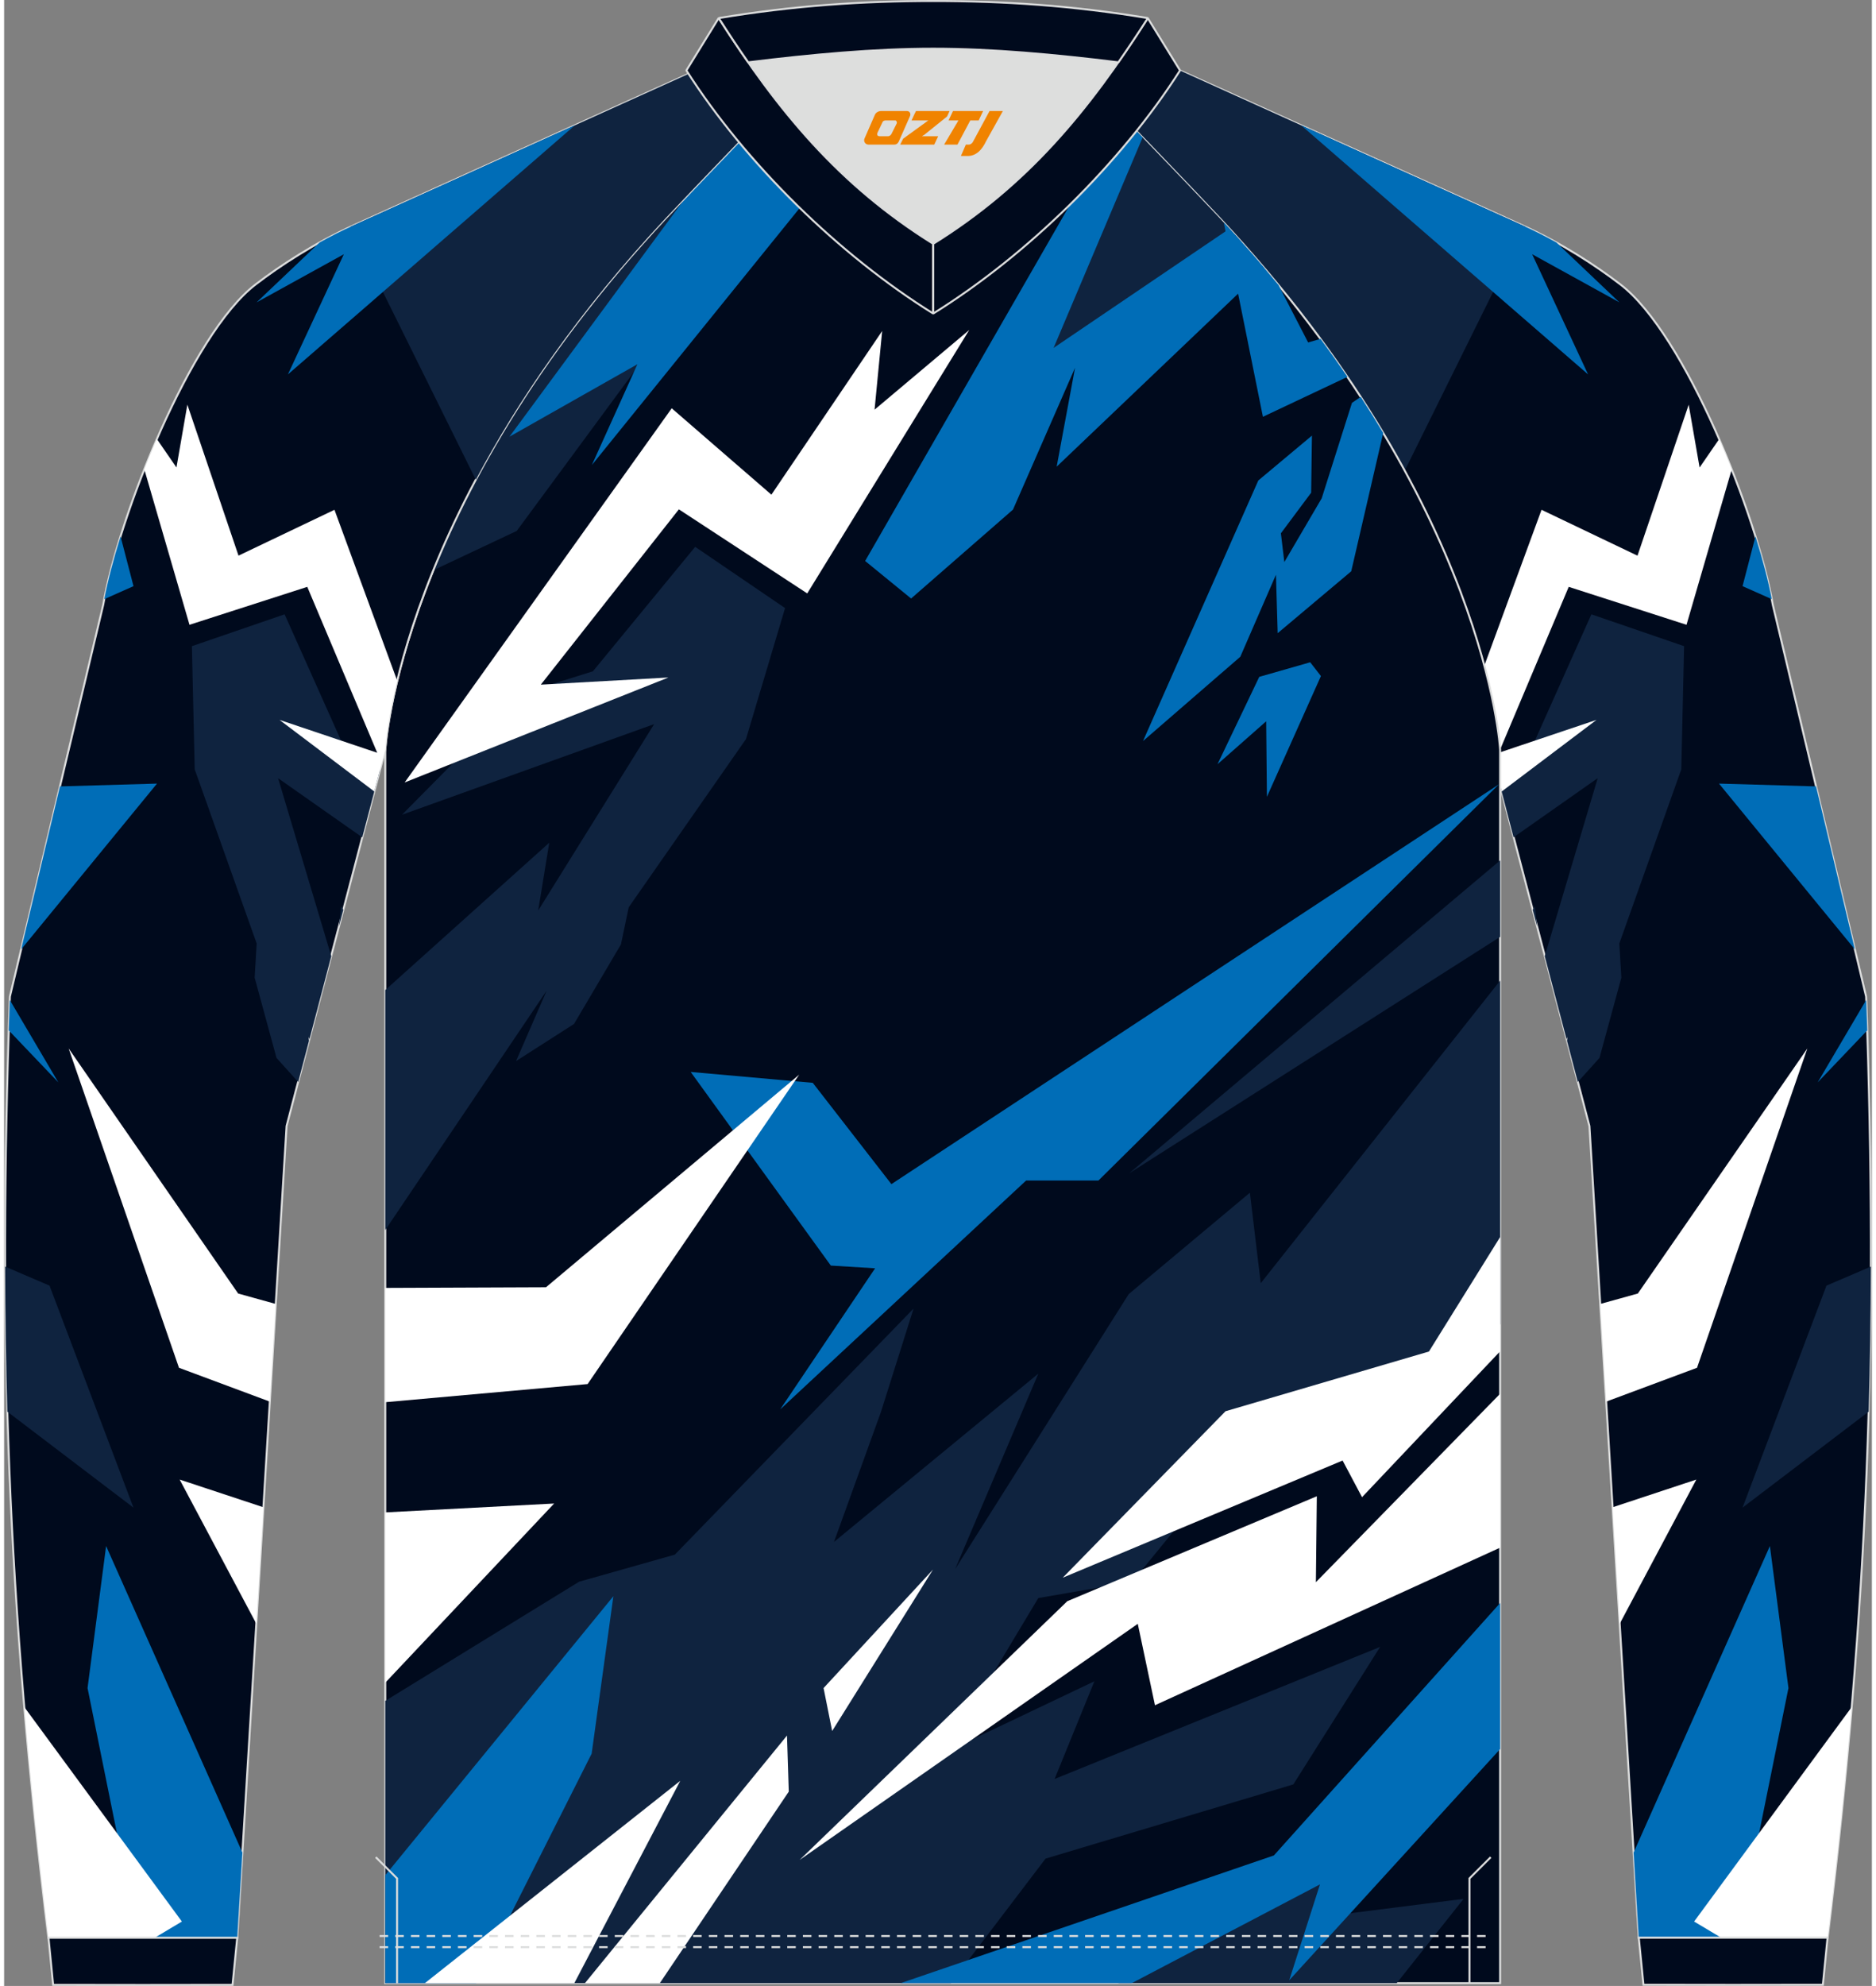
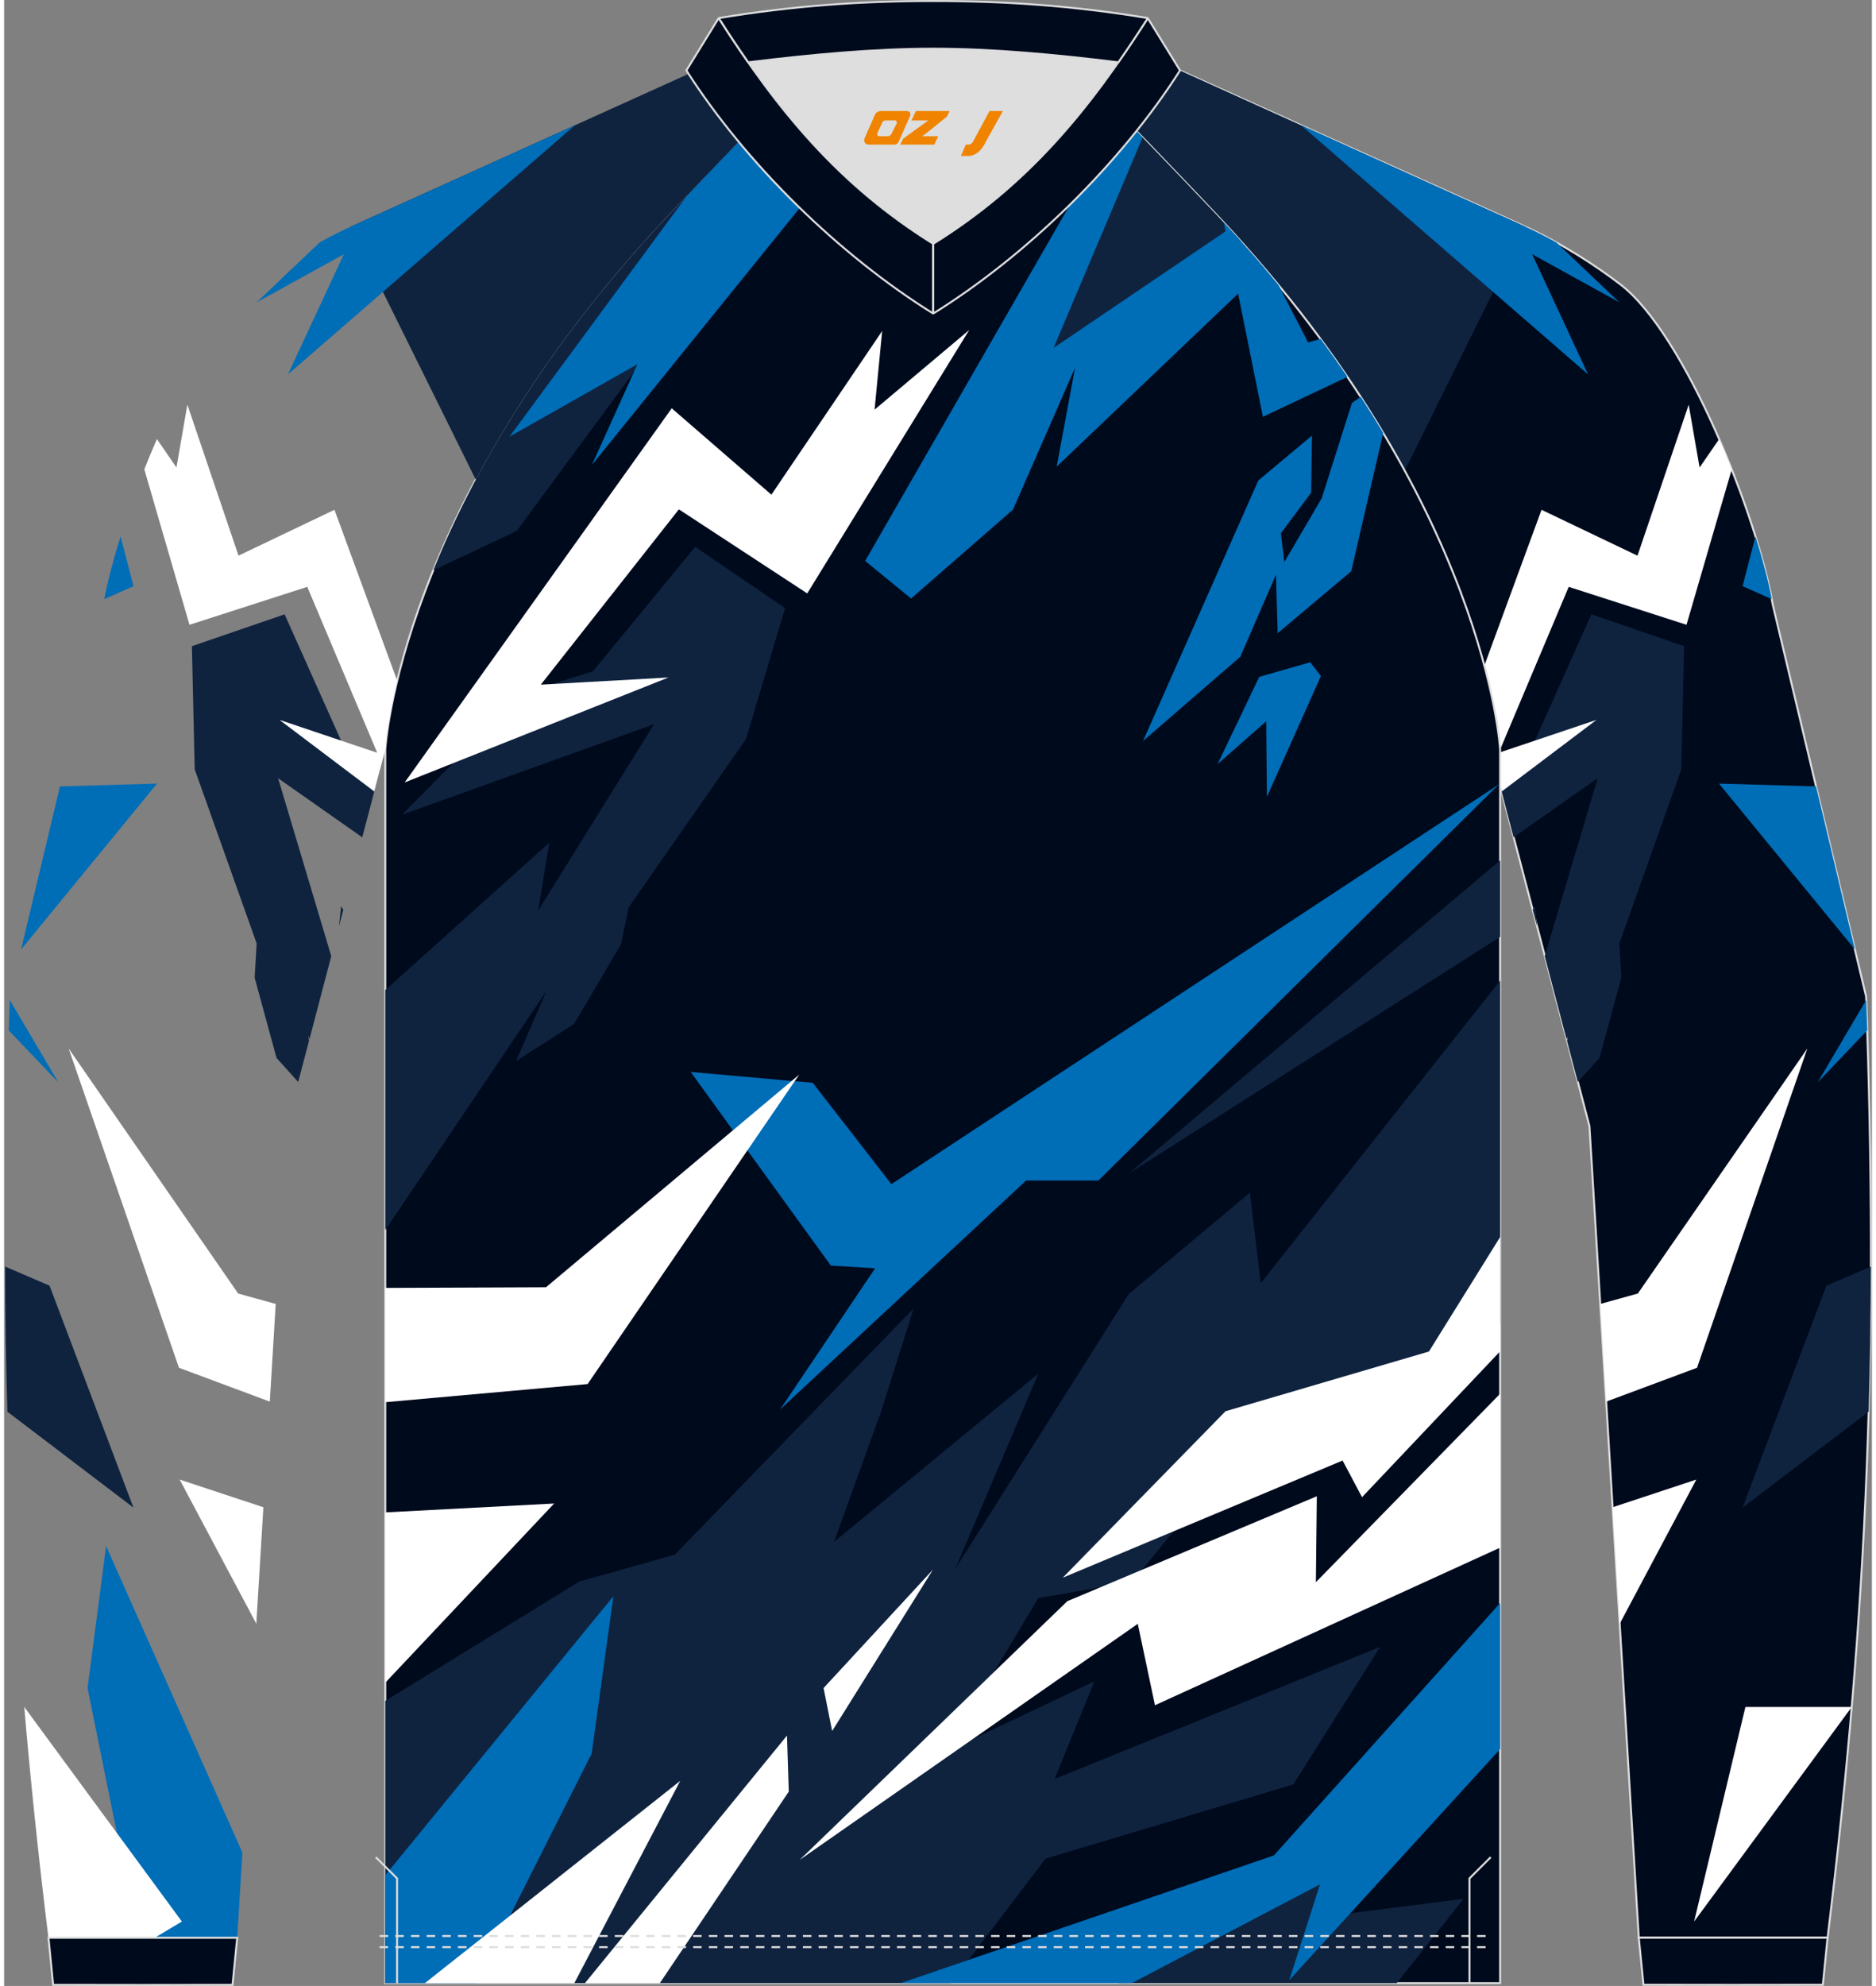
<svg xmlns="http://www.w3.org/2000/svg" version="1.1" x="0px" y="0px" width="379.5px" height="401.5px" viewBox="0 0 378.36 402.06" enable-background="new 0 0 378.36 402.06" xml:space="preserve">
  <rect x="0" y="0" width="378.36" height="402.06" fill="#808080" stroke="none" />
  <g id="图层_1">
    <g>
      <path fill-rule="evenodd" clip-rule="evenodd" fill="#000A1D" stroke="#DCDDDD" stroke-width="0.4" stroke-miterlimit="22.926" d="    M228.52,27.63c7.03,7.29,13.67,14.27,15.83,16.56c54.16,57.76,56.79,107.57,56.79,107.57l20,76.2l10,164.34h38.25    c8.26-67.53,10.24-121.73,7.8-190.54l-18.9-79.3c-3.09-17.89-17.74-54.81-30.87-64.87c-4.93-3.79-12.06-8.44-19.7-11.89    l-69.52-31.42C235.34,18.78,232.08,23.25,228.52,27.63z" />
      <g>
        <path fill-rule="evenodd" clip-rule="evenodd" fill="#006DB7" d="M352.16,118.67l5.92,2.63c-0.7-3.66-1.83-8-3.3-12.7     L352.16,118.67z" />
        <path fill-rule="evenodd" clip-rule="evenodd" fill="#0F233F" d="M282.82,97.12l25.34-51.22l-0.43-0.2l-69.52-31.42     c-2.87,4.49-6.13,8.96-9.68,13.34c7.03,7.29,13.67,14.27,15.83,16.56C262.17,63.19,274.41,81.33,282.82,97.12z" />
        <path fill-rule="evenodd" clip-rule="evenodd" fill="#0F233F" d="M302.23,155.89l7.3-4.68l12.01-26.84l18.78,6.45l-0.57,24.94     l-12.55,35.25l0.41,6.92l-4.43,16.25l-4.39,4.87l-2.19-8.33l0.15-1.07l-0.25,0.72l-4.41-16.79l10.73-36.04l-17.05,11.97     L302.23,155.89L302.23,155.89z M309.66,184.18l0.88,3.34l-0.43-4.04L309.66,184.18z" />
-         <polygon fill-rule="evenodd" clip-rule="evenodd" fill="#006DB7" points="330.09,375.06 357.7,313 361.46,341.75 351.23,392.31      331.14,392.31    " />
-         <path fill-rule="evenodd" clip-rule="evenodd" fill="#FFFFFF" d="M342.35,389.02l31.93-43.44c-1.28,15.06-2.9,30.51-4.89,46.72     h-21.54L342.35,389.02z" />
+         <path fill-rule="evenodd" clip-rule="evenodd" fill="#FFFFFF" d="M342.35,389.02l31.93-43.44h-21.54L342.35,389.02z" />
        <path fill-rule="evenodd" clip-rule="evenodd" fill="#006DB7" d="M347.39,158.64l19.66,0.57l7.87,33.01L347.39,158.64     L347.39,158.64z M377.42,208.61l-10.04,10.52l9.83-16.68C377.28,204.52,377.35,206.57,377.42,208.61z" />
        <polygon fill-rule="evenodd" clip-rule="evenodd" fill="#FFFFFF" points="323.34,263.99 330.95,261.88 365.29,212.26      342.94,276.91 324.54,283.76    " />
        <polygon fill-rule="evenodd" clip-rule="evenodd" fill="#FFFFFF" points="325.84,305.15 342.8,299.54 327.28,328.73    " />
        <path fill-rule="evenodd" clip-rule="evenodd" fill="#006DB7" d="M320.87,75.8l-11.33-24.33l17.68,9.75l-12.77-12.13     c-2.16-1.2-4.42-2.35-6.72-3.39l-45-20.34L320.87,75.8z" />
        <path fill-rule="evenodd" clip-rule="evenodd" fill="#0F233F" d="M377.7,285.8l-25.54,19.42l17-44.94l8.99-3.85     C378.13,266.36,377.98,276.11,377.7,285.8z" />
        <path fill-rule="evenodd" clip-rule="evenodd" fill="#FFFFFF" d="M311.44,103.21l-12.71,34.61c2.14,8.83,2.42,13.94,2.42,13.94     l2.22,8.48l19.21-14.5l-19.8,6.66l14.17-33.59l23.86,7.68l9.16-31.46c-0.81-2.05-1.66-4.1-2.55-6.13l-3.96,5.75l-2.21-12.72     l-10.37,30.57L311.44,103.21z" />
      </g>
      <path fill-rule="evenodd" clip-rule="evenodd" fill="#000A1D" stroke="#DCDDDD" stroke-width="0.4" stroke-miterlimit="22.926" d="    M77.21,151.76v249.73h112.92h112.92V151.76c0,0-2.64-49.82-56.8-107.58c-3.96-4.22-23.17-24.31-31.87-33    c-8.27-0.79-16.43-1.29-24.26-1.29c-7.84,0-16,0.51-24.26,1.29c-8.69,8.69-27.91,28.78-31.86,33    C79.85,101.95,77.21,151.76,77.21,151.76z" />
      <g>
        <path fill-rule="evenodd" clip-rule="evenodd" fill="#0F233F" d="M228.91,26.04l-21.49,50.61l43.23-27.68     c-1.43-1.59-2.89-3.19-4.39-4.8C243.95,41.72,236.47,33.88,228.91,26.04z" />
        <path fill-rule="evenodd" clip-rule="evenodd" fill="#006DB7" d="M174.42,113.57l9.31,7.6l20.64-18l12.57-28.71l-3.72,20.02     l42.12-40.14c-2.26-2.66-4.64-5.34-7.12-8.04L212.6,70.43l18.03-42.6c-1.43-1.49-2.89-2.99-4.32-4.47L174.42,113.57z" />
        <polygon fill-rule="evenodd" clip-rule="evenodd" fill="#0F233F" points="225.73,401.49 228.17,396.71 272.22,377.17      271.4,387.5 295.65,384.43 282.11,401.49    " />
        <path fill-rule="evenodd" clip-rule="evenodd" fill="#006DB7" d="M255,84.38l-7.93-39.33c3.97,4.27,7.67,8.49,11.09,12.66     l6,11.62l2.51-0.72c1.92,2.6,3.73,5.16,5.45,7.69L255,84.38z" />
        <path fill-rule="evenodd" clip-rule="evenodd" fill="#0F233F" d="M86.94,115.45l16.9-7.96l71.61-97.09     c-3.17,0.21-6.37,0.47-9.58,0.78c-8.69,8.69-27.91,28.78-31.86,33C108.8,71.07,94.76,96.23,86.94,115.45z" />
        <polygon fill-rule="evenodd" clip-rule="evenodd" fill="#0F233F" points="80.61,164.94 104.89,140.4 119.27,135.91      139.99,110.71 158.2,123.11 150.28,149.63 126.53,183.68 124.95,191.2 115.45,207.3 103.7,214.82 109.9,200.57 77.21,249.02      77.21,200.44 110.43,170.61 108.19,184.34 131.68,146.6    " />
        <path fill-rule="evenodd" clip-rule="evenodd" fill="#006DB7" d="M259.34,113.79l-0.7-5.82l6.13-8.22l0.16-11.56l-10.86,9.08     l-23.36,52.76l19.71-17.07l7.22-16.6l0.35,11.83l14.9-12.53l6.48-28.01c-1.43-2.39-2.95-4.83-4.56-7.3l-1.77,1.21l-6.13,19.32     L259.34,113.79z" />
        <polygon fill-rule="evenodd" clip-rule="evenodd" fill="#0F233F" points="77.21,344.35 116.46,320.23 135.87,314.74      184.23,264.92 177.64,285.8 168.11,312.17 209.5,278.1 192.65,317.67 227.82,261.99 252.36,241.47 254.56,259.79 303.06,198.53      303.06,268.12 288.63,277.01 246.5,298.25 228.55,320.23 209.5,323.53 190.82,354.67 220.86,340.38 212.8,360.16 278.74,333.42      261.16,361.26 210.97,376.28 191.79,401.49 190.14,401.49 77.21,401.49    " />
        <polygon fill-rule="evenodd" clip-rule="evenodd" fill="#006DB7" points="77.21,379.64 123.42,323.16 119.02,355.03 95.6,401.49      77.21,401.49    " />
        <polygon fill-rule="evenodd" clip-rule="evenodd" fill="#FFFFFF" points="85.24,401.49 136.97,360.53 115.51,401.49    " />
        <polygon fill-rule="evenodd" clip-rule="evenodd" fill="#FFFFFF" points="117.66,401.49 158.59,351.37 158.95,362.72      132.83,401.49    " />
        <polygon fill-rule="evenodd" clip-rule="evenodd" fill="#FFFFFF" points="166,341.75 167.74,350.45 188.17,317.76    " />
        <polygon fill-rule="evenodd" clip-rule="evenodd" fill="#FFFFFF" points="161.15,376.55 229.65,328.75 233.13,345.23      303.06,313.32 303.06,282.16 265.73,320.32 265.92,302.92 215.37,324.17    " />
        <polygon fill-rule="evenodd" clip-rule="evenodd" fill="#FFFFFF" points="214.45,319.41 247.42,285.71 288.63,273.62      303.06,250.43 303.06,273.57 275.08,303.11 271.14,295.69    " />
        <polygon fill-rule="evenodd" clip-rule="evenodd" fill="#006DB7" points="181.63,401.49 257.22,375.64 303.06,324.53      303.06,354.1 260.33,400.91 266.56,381.5 228.44,401.49 190.14,401.49    " />
        <polygon fill-rule="evenodd" clip-rule="evenodd" fill="#006DB7" points="139.08,217.02 163.81,219.22 179.74,239.73      302.82,158.78 221.68,239 207.03,239 157.21,285.34 176.44,256.77 167.47,256.22    " />
        <polygon fill-rule="evenodd" clip-rule="evenodd" fill="#FFFFFF" points="77.21,260.74 109.77,260.61 161.06,217.57      118.2,280.21 77.21,283.88    " />
        <polygon fill-rule="evenodd" clip-rule="evenodd" fill="#FFFFFF" points="77.21,306.19 111.42,304.39 77.21,340.67    " />
        <polygon fill-rule="evenodd" clip-rule="evenodd" fill="#0F233F" points="227.91,237.54 303.06,189.67 303.06,174.19    " />
        <polygon fill-rule="evenodd" clip-rule="evenodd" fill="#006DB7" points="254.26,137.03 264.58,134.08 266.75,136.87      255.81,161.32 255.66,146.03 245.8,154.72    " />
        <path fill-rule="evenodd" clip-rule="evenodd" fill="#006DB7" d="M102.37,88.41l25.92-14.67l-9.23,20.41l60.52-74.8l-8.14-8.66     c-1.85,0.15-3.7,0.31-5.57,0.48c-6.84,6.84-20.21,20.75-27.52,28.42L102.37,88.41z" />
        <polygon fill-rule="evenodd" clip-rule="evenodd" fill="#FFFFFF" points="135.24,82.66 81.14,158.41 134.58,137.16      108.72,138.61 136.69,103.12 162.69,120.14 195.51,66.8 176.33,82.94 177.87,67.01 155.43,100.15    " />
      </g>
-       <path fill-rule="evenodd" clip-rule="evenodd" fill="#000A1D" stroke="#DCDDDD" stroke-width="0.4" stroke-miterlimit="22.926" d="    M149.84,27.63c-7.03,7.29-13.67,14.27-15.83,16.56c-54.16,57.76-56.79,107.57-56.79,107.57l-20,76.2l-10,164.34H8.97    c-8.26-67.53-10.24-121.73-7.8-190.54l18.9-79.3c3.09-17.89,17.74-54.81,30.87-64.87c4.93-3.79,12.06-8.44,19.7-11.89l69.52-31.42    C143.02,18.78,146.28,23.25,149.84,27.63z" />
      <g>
        <path fill-rule="evenodd" clip-rule="evenodd" fill="#006DB7" d="M26.21,118.67l-5.92,2.63c0.7-3.66,1.83-8,3.3-12.7     L26.21,118.67z" />
        <path fill-rule="evenodd" clip-rule="evenodd" fill="#0F233F" d="M95.55,97.12L70.2,45.9l0.43-0.2l69.52-31.42     c2.87,4.49,6.13,8.96,9.68,13.34c-7.03,7.29-13.67,14.27-15.83,16.56C116.19,63.19,103.95,81.33,95.55,97.12z" />
        <path fill-rule="evenodd" clip-rule="evenodd" fill="#0F233F" d="M76.13,155.89l-7.3-4.68l-12.01-26.84l-18.78,6.45l0.57,24.94     l12.55,35.25l-0.41,6.92l4.43,16.25l4.39,4.87l2.19-8.33l-0.15-1.07l0.25,0.72l4.41-16.79L55.5,157.55l17.05,11.97L76.13,155.89     L76.13,155.89z M68.71,184.18l-0.88,3.34l0.43-4.04L68.71,184.18z" />
        <polygon fill-rule="evenodd" clip-rule="evenodd" fill="#006DB7" points="48.27,375.06 20.66,313 16.9,341.75 27.14,392.31      47.22,392.31    " />
        <path fill-rule="evenodd" clip-rule="evenodd" fill="#FFFFFF" d="M36.01,389.02L4.08,345.58c1.28,15.06,2.9,30.51,4.89,46.72     h21.54L36.01,389.02z" />
        <path fill-rule="evenodd" clip-rule="evenodd" fill="#006DB7" d="M30.97,158.64l-19.66,0.57l-7.87,33.01L30.97,158.64     L30.97,158.64z M0.94,208.61l10.04,10.52l-9.83-16.68C1.08,204.52,1.01,206.57,0.94,208.61z" />
        <polygon fill-rule="evenodd" clip-rule="evenodd" fill="#FFFFFF" points="55.02,263.99 47.41,261.88 13.07,212.26 35.42,276.91      53.82,283.76    " />
        <polygon fill-rule="evenodd" clip-rule="evenodd" fill="#FFFFFF" points="52.52,305.15 35.56,299.54 51.09,328.73    " />
        <path fill-rule="evenodd" clip-rule="evenodd" fill="#006DB7" d="M57.49,75.8l11.33-24.33l-17.68,9.75l12.77-12.13     c2.16-1.2,4.42-2.35,6.72-3.39l45-20.34L57.49,75.8z" />
        <path fill-rule="evenodd" clip-rule="evenodd" fill="#0F233F" d="M0.66,285.8l25.54,19.42l-17-44.94l-8.99-3.85     C0.23,266.36,0.38,276.11,0.66,285.8z" />
        <path fill-rule="evenodd" clip-rule="evenodd" fill="#FFFFFF" d="M66.92,103.21l12.71,34.61c-2.14,8.83-2.42,13.94-2.42,13.94     l-2.22,8.48l-19.21-14.5l19.8,6.66l-14.17-33.59l-23.86,7.68L28.4,95.02c0.81-2.05,1.66-4.1,2.55-6.13l3.96,5.75l2.21-12.72     l10.36,30.57L66.92,103.21z" />
      </g>
      <path fill-rule="evenodd" clip-rule="evenodd" fill="#DDDEDD" stroke="#DCDDDD" stroke-width="0.4" stroke-miterlimit="22.926" d="    M188.21,49.36c15.93-9.91,27.2-22.03,37.48-36.74c-12.73-1.56-25.49-2.76-37.48-2.76c-12,0-24.76,1.19-37.48,2.76    C161.03,27.34,172.28,39.45,188.21,49.36z" />
      <path fill-rule="evenodd" clip-rule="evenodd" fill="#000A1D" stroke="#DCDDDD" stroke-width="0.4" stroke-linejoin="bevel" stroke-miterlimit="22.926" d="    M144.75,3.66l-6.54,10.6c12.03,18.85,30.94,37.37,50,49.22V49.36C169.17,37.51,156.78,22.51,144.75,3.66z" />
      <path fill-rule="evenodd" clip-rule="evenodd" fill="#000A1D" stroke="#DCDDDD" stroke-width="0.4" stroke-linejoin="bevel" stroke-miterlimit="22.926" d="    M231.67,3.66l6.54,10.6c-12.03,18.85-30.94,37.37-50,49.22V49.36C207.27,37.51,219.65,22.51,231.67,3.66z" />
      <path fill-rule="evenodd" clip-rule="evenodd" fill="#000A1D" stroke="#DCDDDD" stroke-width="0.4" stroke-linejoin="bevel" stroke-miterlimit="22.926" d="    M225.71,12.62c2.02-2.89,4-5.87,5.98-8.96c-15.16-2.51-28.97-3.46-43.46-3.46c-14.49,0-28.3,0.95-43.46,3.46    c1.97,3.09,3.95,6.08,5.97,8.96c12.73-1.56,25.49-2.76,37.48-2.76C200.21,9.86,212.98,11.06,225.71,12.62z" />
      <path fill-rule="evenodd" clip-rule="evenodd" fill="#000A1D" stroke="#DCDDDD" stroke-width="0.4" stroke-miterlimit="22.926" d="    M47.22,392.31l-0.95,9.53c-12.11,0.03-24.23,0.03-36.34,0l-0.94-9.53C21.72,392.31,34.48,392.31,47.22,392.31z" />
      <path fill-rule="evenodd" clip-rule="evenodd" fill="#000A1D" stroke="#DCDDDD" stroke-width="0.4" stroke-miterlimit="22.926" d="    M331.14,392.29l0.95,9.53c12.11,0.03,24.23,0.03,36.34,0l0.95-9.53C356.64,392.29,343.9,392.29,331.14,392.29z" />
      <path fill-rule="evenodd" clip-rule="evenodd" fill="none" stroke="#DCDDDD" stroke-width="0.4" stroke-linejoin="bevel" stroke-miterlimit="22.926" stroke-dasharray="1.732,1.444" d="    M76.06,394.2c74.77,0,149.55,0,224.31,0" />
      <path fill-rule="evenodd" clip-rule="evenodd" fill="none" stroke="#DCDDDD" stroke-width="0.4" stroke-linejoin="bevel" stroke-miterlimit="22.926" stroke-dasharray="1.732,1.444" d="    M76.06,391.95c74.77,0,149.55,0,224.31,0" />
      <polyline fill-rule="evenodd" clip-rule="evenodd" fill="none" stroke="#DCDDDD" stroke-width="0.4" stroke-miterlimit="22.926" points="    79.6,401.51 79.6,380.29 75.29,375.99   " />
      <polyline fill-rule="evenodd" clip-rule="evenodd" fill="none" stroke="#DCDDDD" stroke-width="0.4" stroke-miterlimit="22.926" points="    296.84,401.51 296.84,380.29 301.15,375.99   " />
    </g>
  </g>
  <g>
    <path fill="#F08300" d="M199.62,22.48l-3.4,6.3c-0.2,0.3-0.5,0.5-0.8,0.5h-0.6l-1,2.3h1.2c2,0.1,3.2-1.5,3.9-3L202.32,22.48h-2.5L199.62,22.48z" />
-     <polygon fill="#F08300" points="192.42,22.48 ,198.32,22.48 ,197.42,24.38 ,195.72,24.38 ,193.12,29.28 ,190.42,29.28 ,193.32,24.38 ,191.32,24.38 ,192.22,22.48" />
    <polygon fill="#F08300" points="186.42,27.58 ,185.92,27.58 ,186.42,27.28 ,191.02,23.58 ,191.52,22.48 ,184.72,22.48 ,184.42,23.08 ,183.82,24.38 ,186.62,24.38 ,187.22,24.38 ,182.12,28.08    ,181.52,29.28 ,188.12,29.28 ,188.42,29.28 ,189.22,27.58" />
    <path fill="#F08300" d="M182.92,22.48H177.62C177.12,22.48,176.62,22.78,176.42,23.18L174.32,27.98C174.02,28.58,174.42,29.28,175.12,29.28h5.2c0.4,0,0.7-0.2,0.9-0.6L183.52,23.48C183.72,22.98,183.42,22.48,182.92,22.48z M180.82,24.98L179.72,27.18C179.52,27.48,179.22,27.58,179.12,27.58l-1.8,0C177.12,27.58,176.72,27.48,176.92,26.88l1-2.1c0.1-0.3,0.4-0.4,0.7-0.4h1.9   C180.72,24.38,180.92,24.68,180.82,24.98z" />
  </g>
</svg>